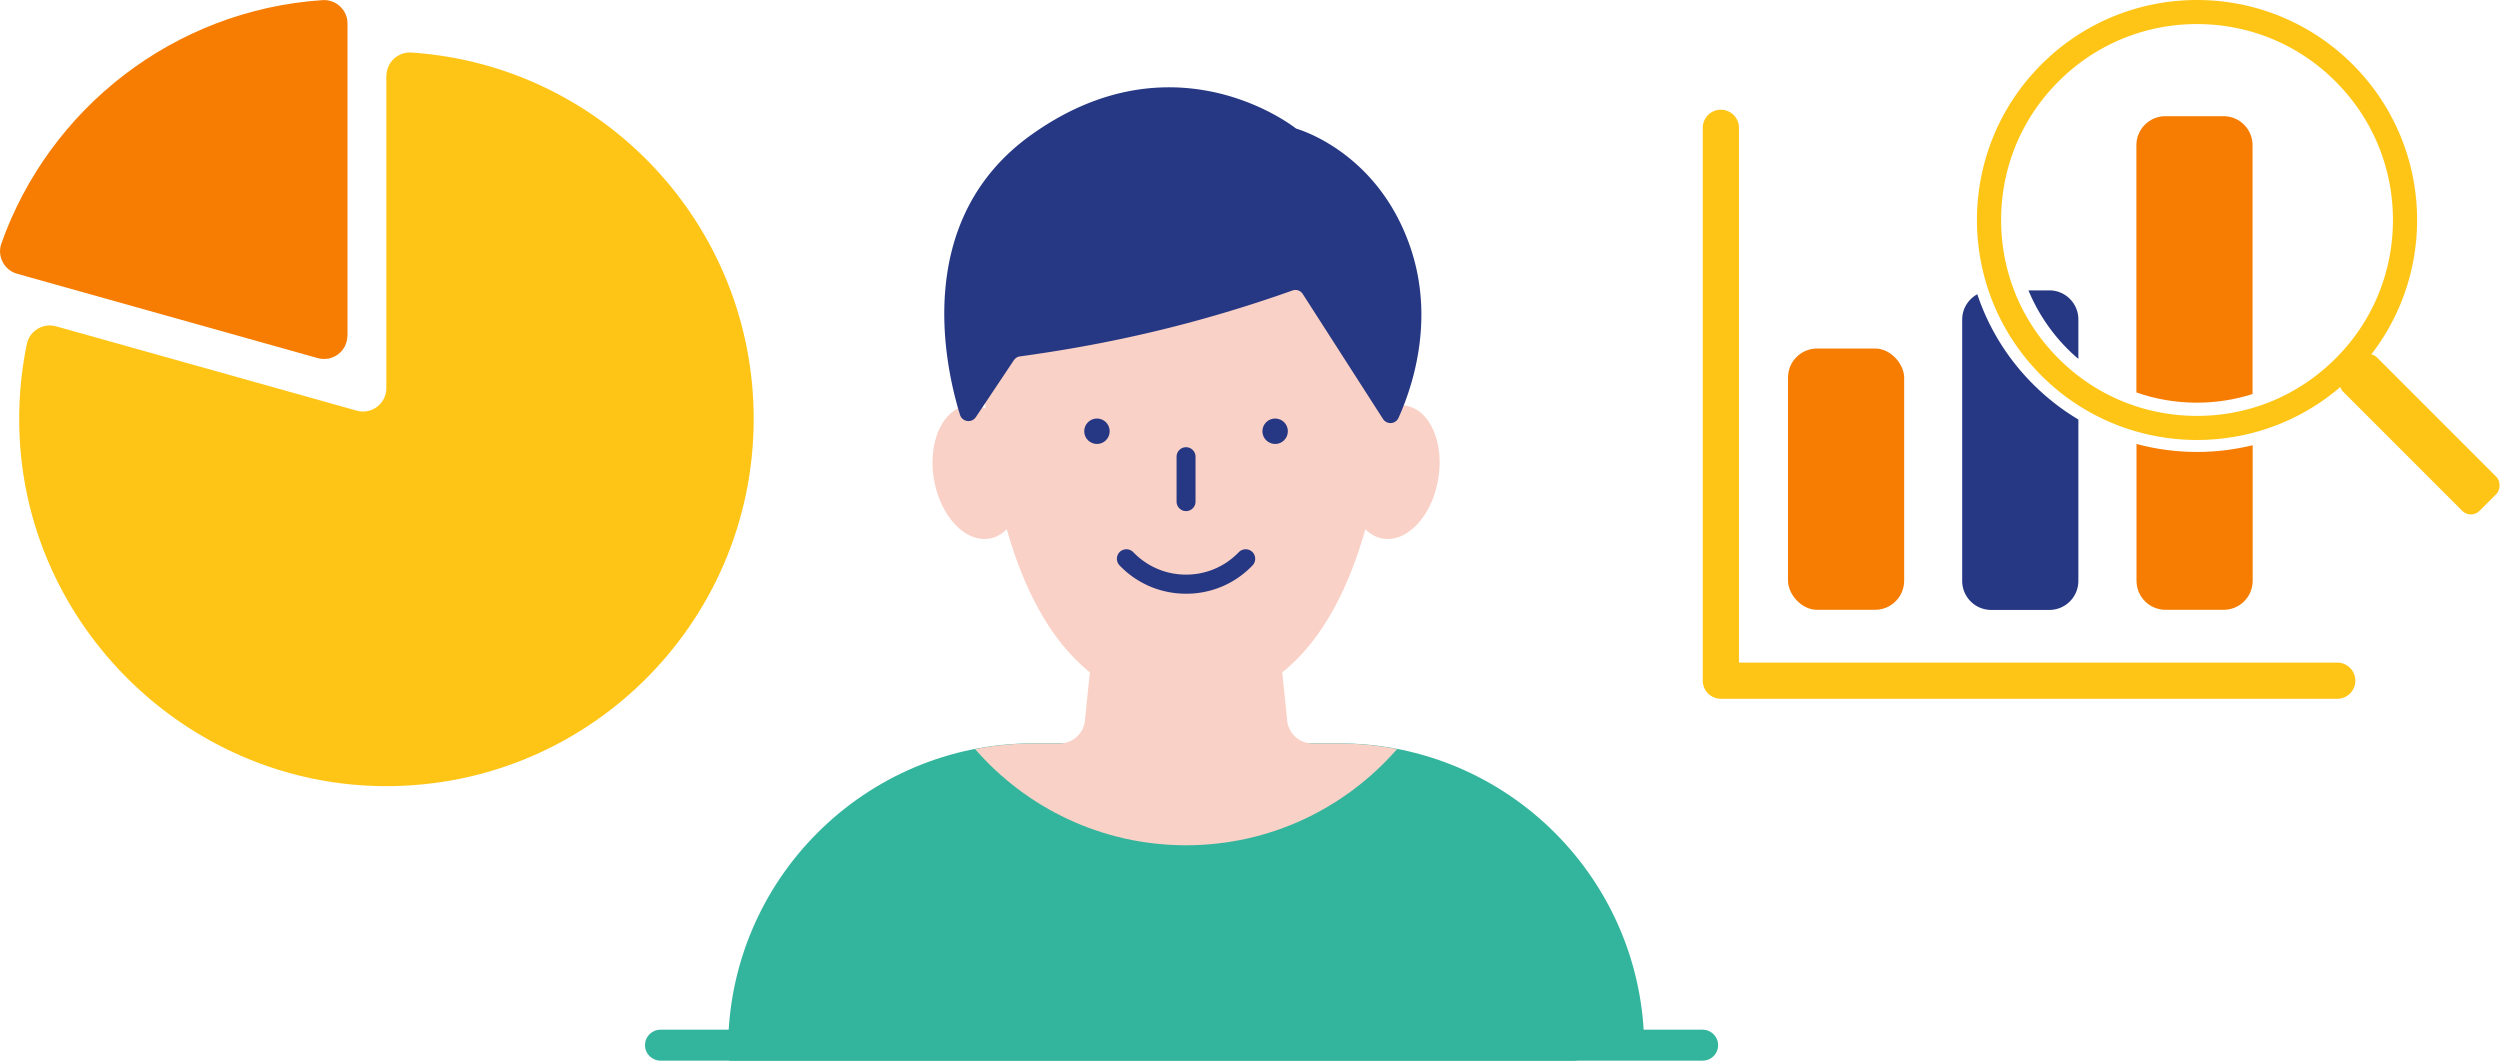
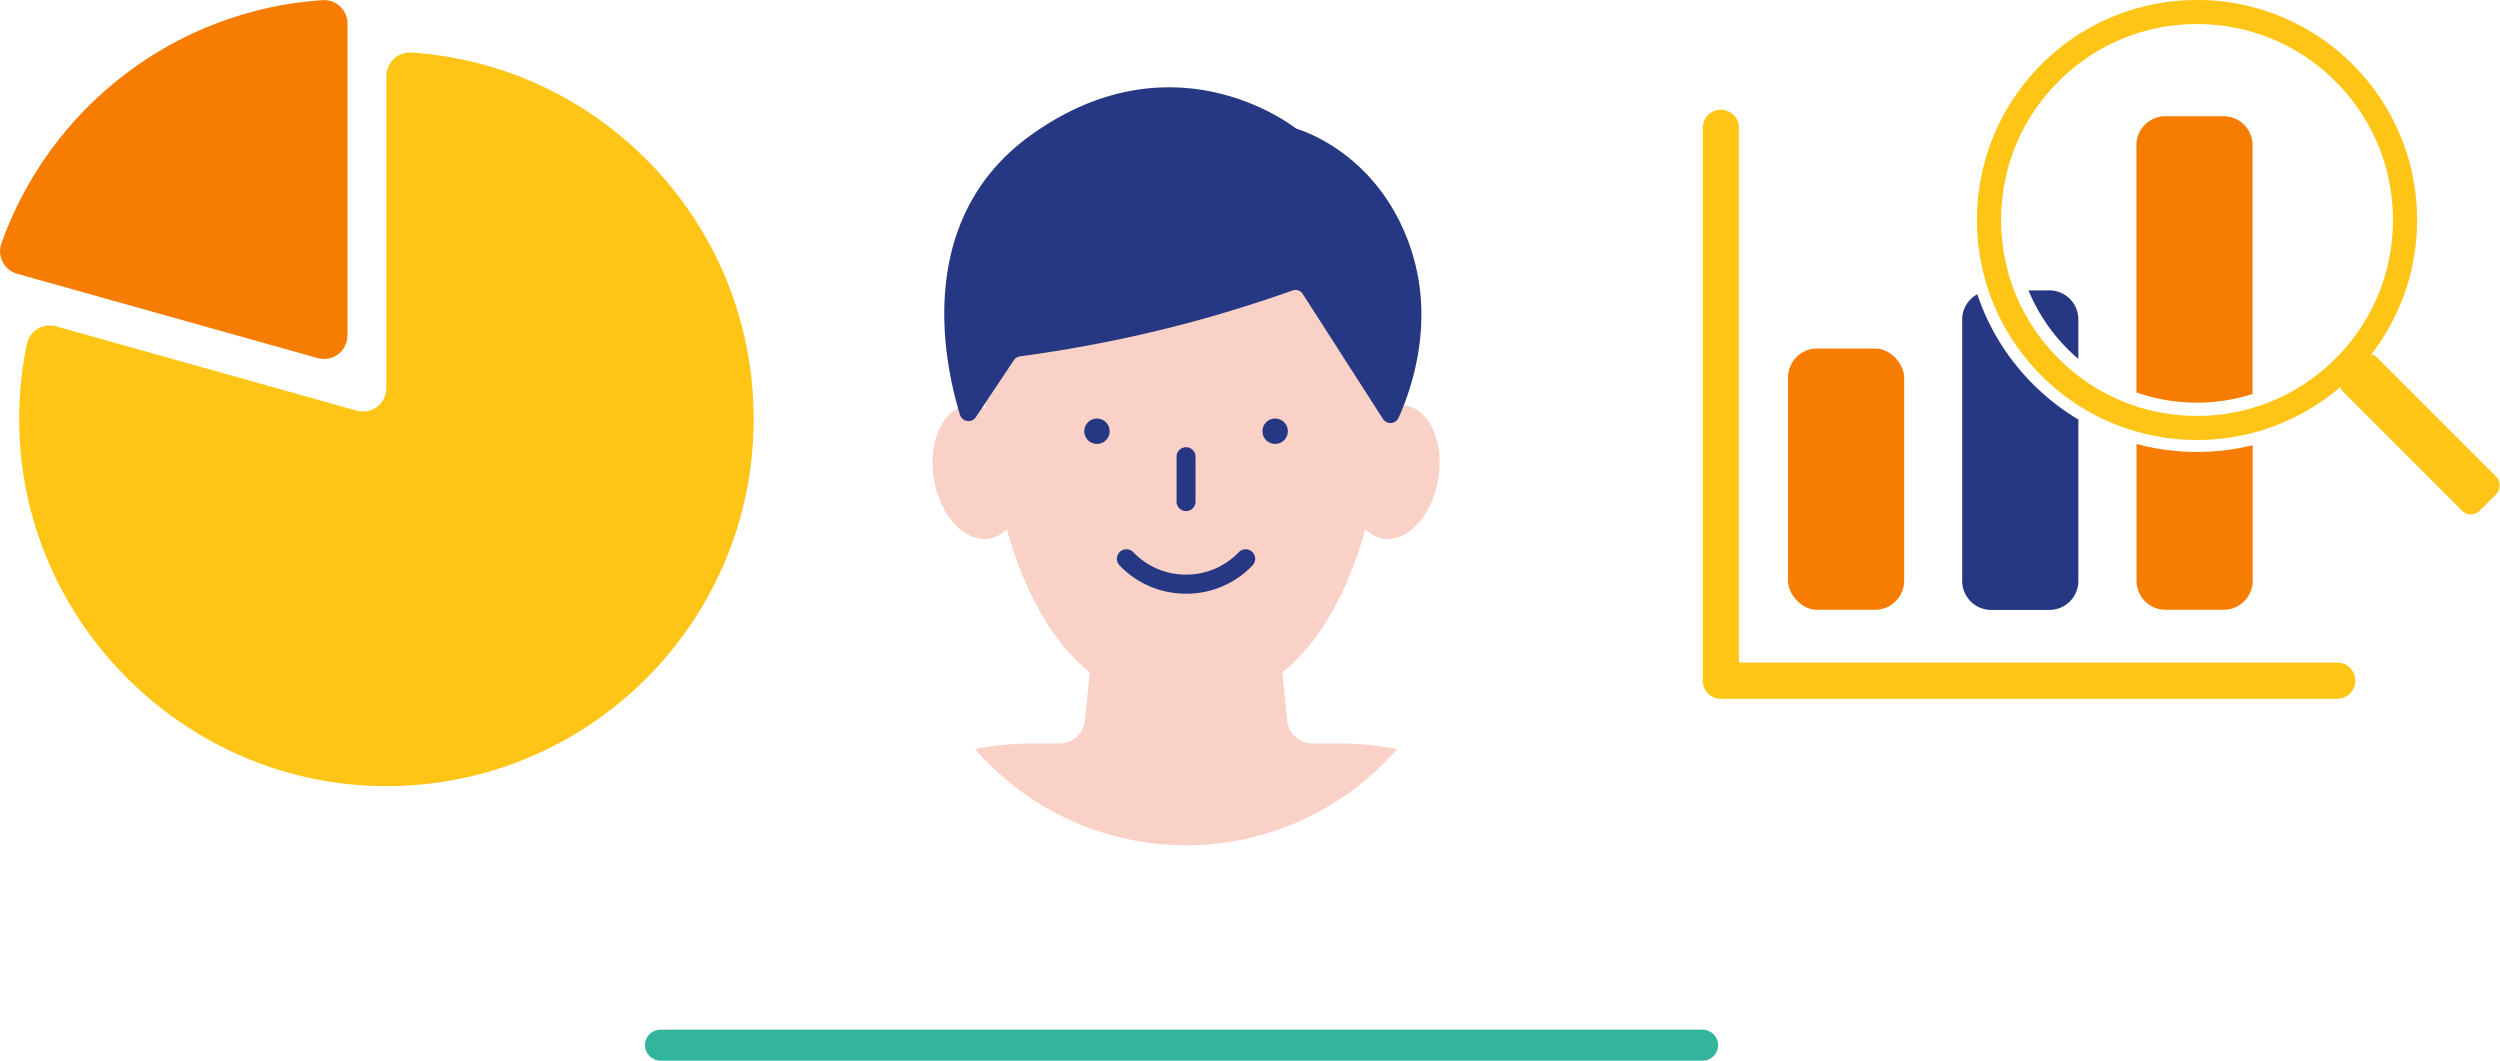
<svg xmlns="http://www.w3.org/2000/svg" id="_レイヤー_2" data-name="レイヤー 2" viewBox="0 0 200.35 85">
  <g id="contents">
    <g id="Pie_Graph" data-name="Pie Graph">
      <path d="M27.85 26.9V1.88c0-1.08-.92-1.94-2.01-1.87C13.92.81 3.95 8.7.11 19.51c-.36 1.02.22 2.14 1.26 2.43l24.1 6.76c1.19.33 2.37-.56 2.37-1.8z" fill="#f67d02" />
      <path d="M30.96 6.08v25.03c0 1.24-1.18 2.13-2.37 1.8l-24.1-6.76c-1.04-.29-2.12.36-2.34 1.42-.49 2.37-.7 4.85-.58 7.39.7 15.25 13.27 27.59 28.54 28.03 16.65.47 30.29-12.88 30.29-29.42 0-15.58-12.11-28.34-27.43-29.36-1.08-.07-2 .79-2 1.87z" fill="#ffc516" />
    </g>
    <g id="Bar_Graph" data-name="Bar Graph">
      <rect x="143.29" y="27.93" width="9.31" height="20.94" rx="2.33" ry="2.33" fill="#f67d02" />
      <path d="M166.56 28.75V25.6c0-1.29-1.04-2.33-2.33-2.33h-1.67c.71 1.71 1.76 3.32 3.15 4.71.27.27.55.53.84.77zm-3.64 2.03a18.452 18.452 0 01-4.46-7.2c-.72.4-1.21 1.15-1.21 2.03v20.94c0 1.29 1.04 2.33 2.33 2.33h4.65c1.29 0 2.33-1.04 2.33-2.33V33.62c-1.31-.78-2.53-1.73-3.64-2.84z" fill="#263883" />
      <path d="M180.52 31.58V11.64c0-1.29-1.04-2.33-2.33-2.33h-4.65c-1.29 0-2.33 1.04-2.33 2.33v19.81c1.54.54 3.17.82 4.85.82 1.54 0 3.03-.24 4.46-.69zm-4.45 4.64c-1.66 0-3.29-.22-4.85-.64v10.96c0 1.29 1.04 2.33 2.33 2.33h4.65c1.29 0 2.33-1.04 2.33-2.33V35.68c-1.44.35-2.93.54-4.46.54z" fill="#f67d02" />
      <path d="M187.36 56h-49.45c-.8 0-1.45-.65-1.45-1.45V10.19a1.451 1.451 0 012.9 0V53.1h48a1.451 1.451 0 010 2.9z" fill="#ffc516" />
    </g>
    <g id="magnifying_glass" data-name="magnifying glass" fill="#ffc516">
      <path d="M176.07 1.93c4.19 0 8.14 1.63 11.1 4.6 2.97 2.97 4.6 6.91 4.6 11.1s-1.63 8.14-4.6 11.1c-2.97 2.97-6.91 4.6-11.1 4.6s-8.14-1.63-11.1-4.6c-2.97-2.97-4.6-6.91-4.6-11.1s1.63-8.14 4.6-11.1a15.59 15.59 0 0111.1-4.6m0-1.93c-4.52 0-9.03 1.72-12.47 5.16-6.89 6.89-6.89 18.05 0 24.94 3.44 3.44 7.96 5.16 12.47 5.16s9.03-1.72 12.47-5.16c6.89-6.89 6.89-18.05 0-24.94A17.606 17.606 0 00176.07 0z" />
      <rect x="186.19" y="32.87" width="15.46" height="3.86" rx=".97" ry=".97" transform="rotate(45 193.918 34.793)" />
    </g>
-     <path id="Body" d="M107.29 59.57H82.82c-13.52 0-24.47 10.96-24.47 24.47s73.42 0 73.42 0c0-13.52-10.96-24.47-24.47-24.47z" fill="#33b59d" />
    <path d="M112.69 32.51c-.52-.09-1.05 0-1.55.23.25-2.86.23-4.79.23-4.79s.2-18.35-16.31-18.35-16.31 18.35-16.31 18.35-.03 1.93.23 4.79c-.5-.23-1.03-.32-1.55-.23-1.94.34-3.09 3-2.58 5.94.52 2.94 2.51 5.05 4.45 4.71.53-.09.99-.36 1.38-.75 1.25 4.4 3.3 8.78 6.66 11.47l-.38 3.72c-.03 1.1-.94 1.98-2.04 1.98h-2.1c-1.6 0-3.16.16-4.68.45 4.11 4.72 10.16 7.71 16.91 7.71s12.8-2.99 16.91-7.71c-1.51-.29-3.08-.45-4.68-.45h-2.1c-1.1 0-2-.87-2.04-1.98l-.38-3.72c3.37-2.68 5.42-7.06 6.66-11.47.39.39.86.66 1.38.75 1.94.34 3.94-1.76 4.45-4.71.52-2.94-.63-5.6-2.58-5.94z" fill="#fad1c6" />
    <path id="Hair" d="M113.03 19.83c-2.44-7.16-8.16-9.21-9.05-9.49a.53.53 0 01-.21-.11c-1.04-.78-10.23-7.21-21.13.58-9.48 6.78-6.94 18.43-5.71 22.42.18.59.94.7 1.28.19l3.04-4.55c.12-.17.3-.29.5-.31 7.16-.98 14.19-2.57 21.83-5.28.31-.11.65 0 .83.29l6.42 10c.31.48 1.01.44 1.25-.09 1.04-2.3 2.96-7.75.95-13.65z" fill="#263883" />
    <g id="FaceParts" fill="#263883">
      <path d="M95.05 47.58c-2.03 0-3.93-.81-5.33-2.27a.77.77 0 01.02-1.08.77.77 0 011.08.02c1.12 1.16 2.62 1.8 4.23 1.8s3.11-.64 4.23-1.8a.77.77 0 011.08-.02c.3.29.31.78.02 1.08a7.311 7.311 0 01-5.33 2.27z" />
      <circle cx="87.91" cy="34.56" r="1.02" />
      <circle cx="102.19" cy="34.56" r="1.02" />
      <path d="M95.05 40.96a.76.76 0 01-.76-.76v-3.6a.76.76 0 111.52 0v3.6c0 .42-.34.76-.76.76z" />
    </g>
    <path d="M136.45 85H52.93c-.68 0-1.24-.55-1.24-1.24s.55-1.24 1.24-1.24h83.52c.68 0 1.24.55 1.24 1.24s-.55 1.24-1.24 1.24z" fill="#33b59d" />
  </g>
</svg>